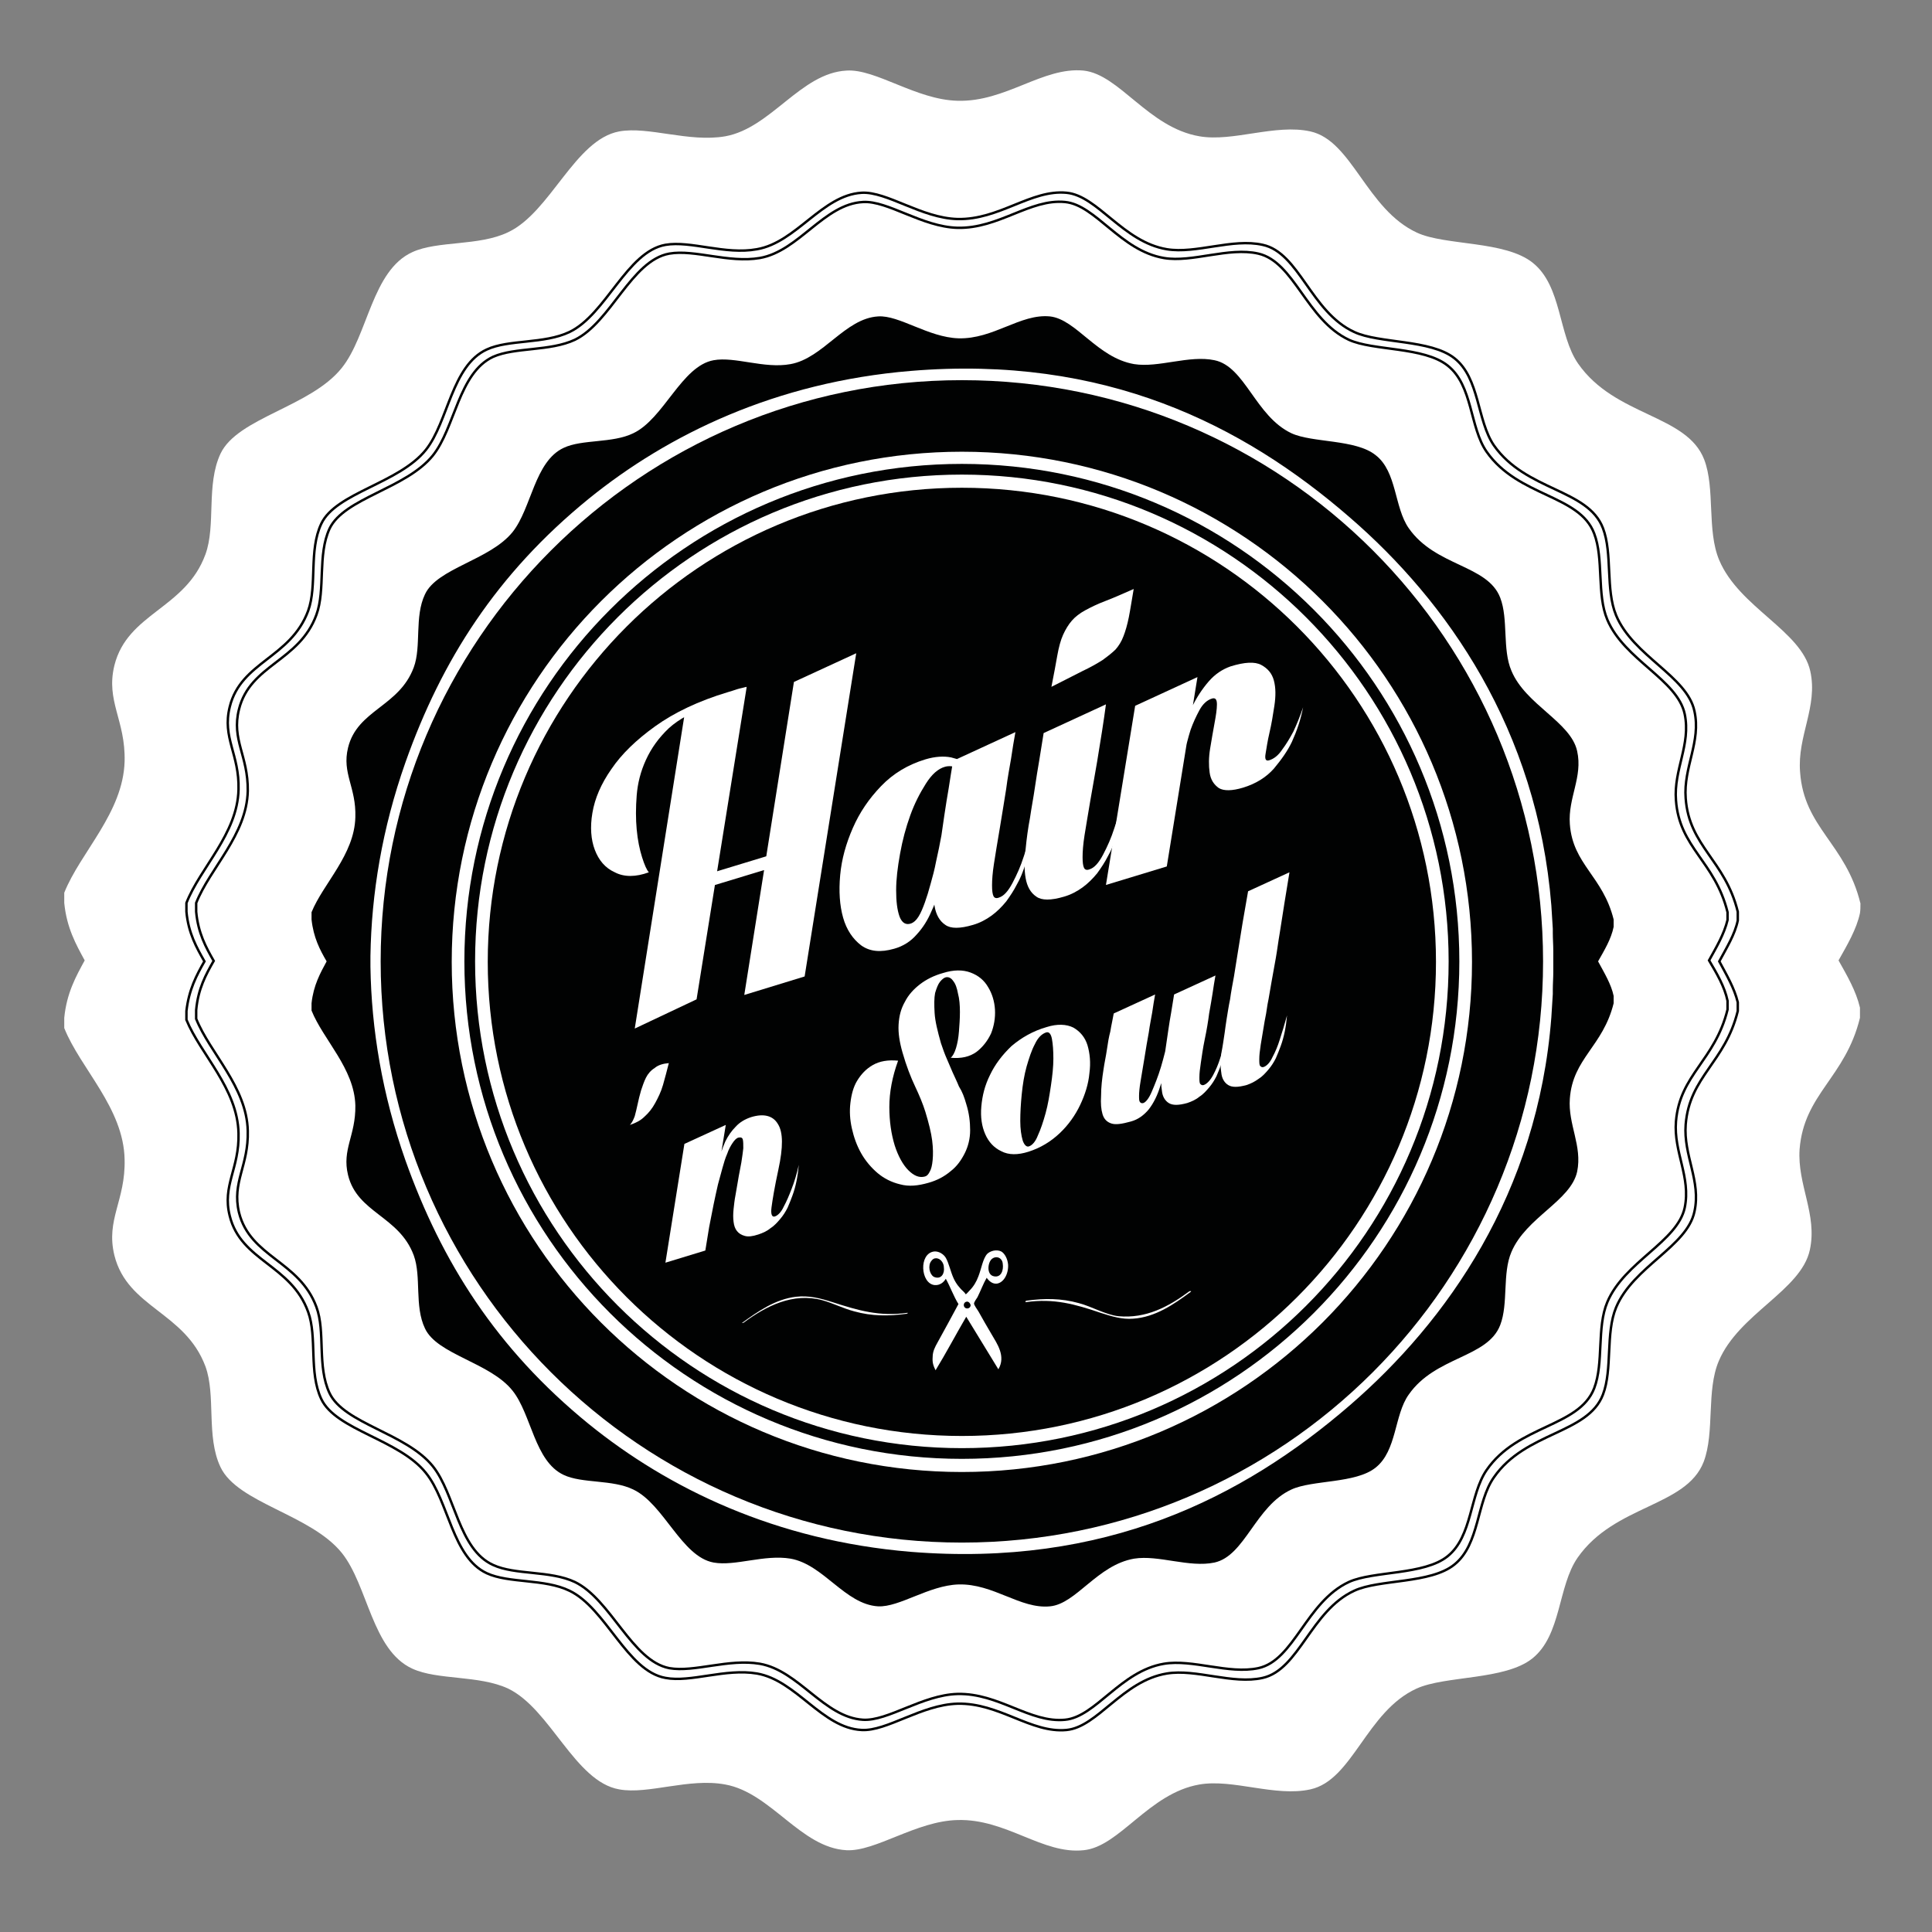
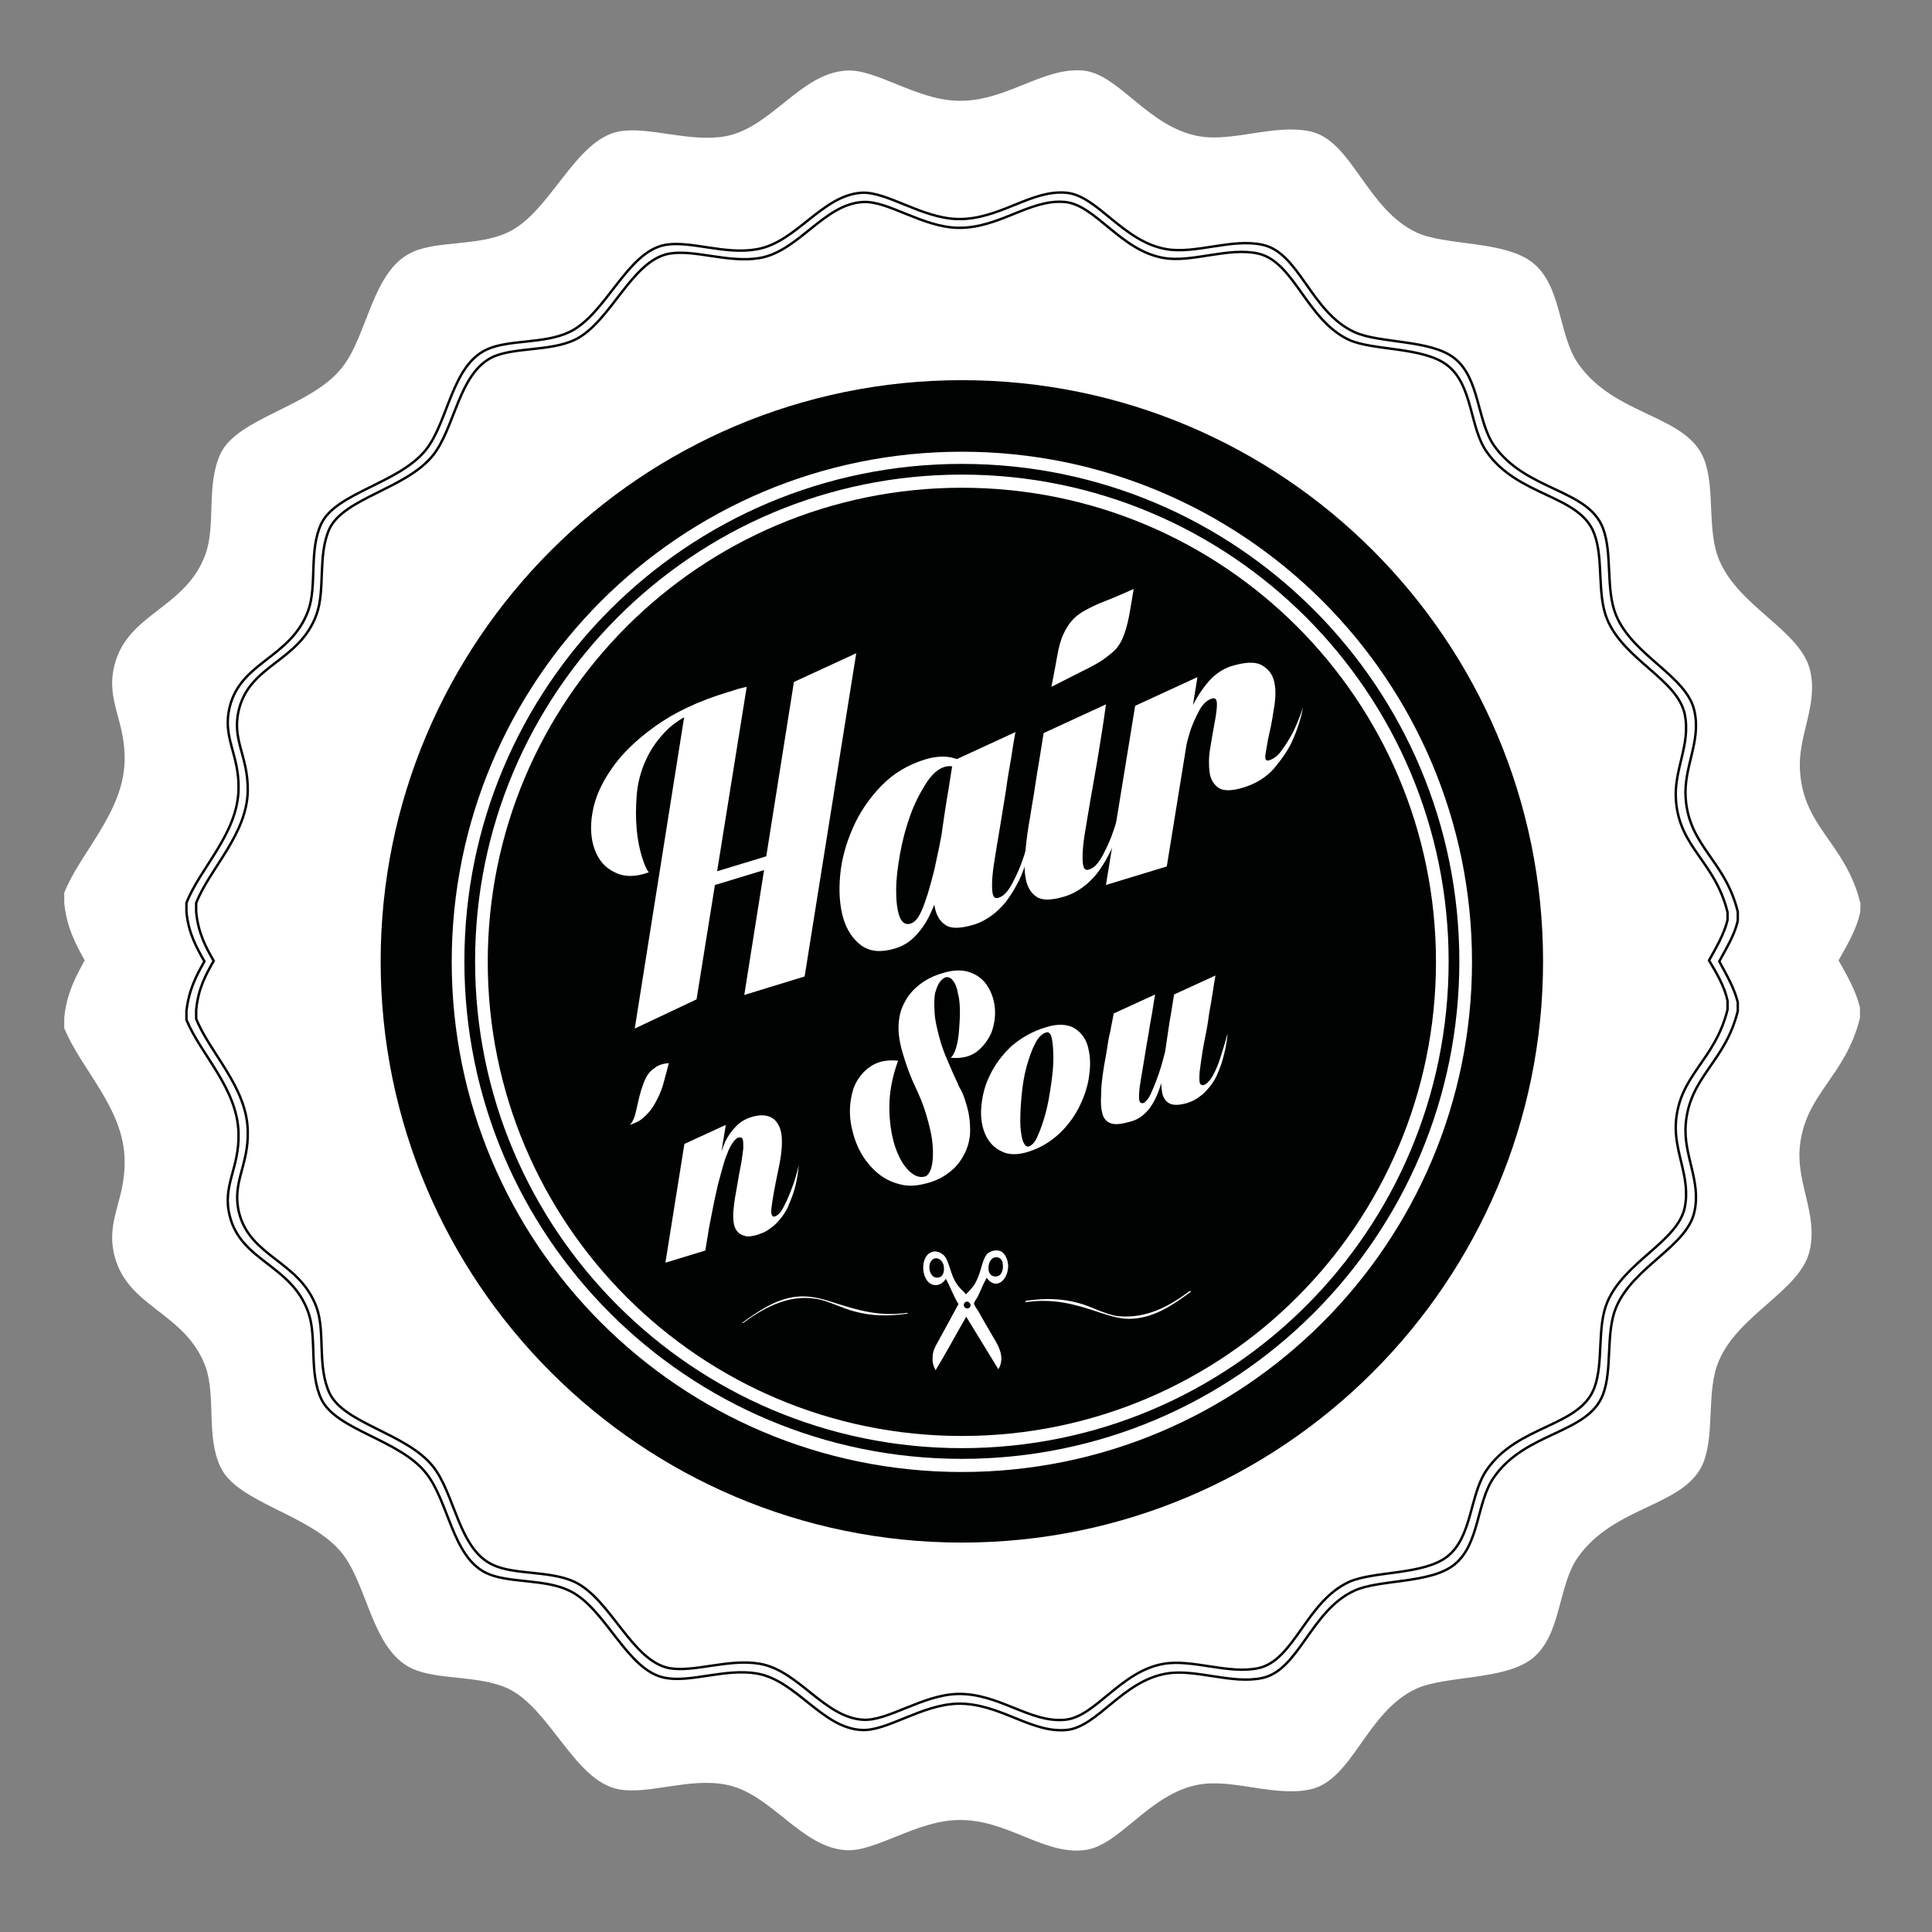
<svg xmlns="http://www.w3.org/2000/svg" version="1.1" id="Ebene_1" x="0px" y="0px" viewBox="0 0 396.9 396.9" style="enable-background:new 0 0 396.9 396.9;" xml:space="preserve">
  <rect x="0" y="0" width="396.9" height="396.9" fill="#808080" stroke="none" />
  <style type="text/css">
	.st0{fill:#FFFFFF;}
	.st1{fill:#010202;}
	.st2{fill-rule:evenodd;clip-rule:evenodd;fill:#FFFFFF;}
	.st3{fill-rule:evenodd;clip-rule:evenodd;}
	.st4{fill:none;stroke:#010202;stroke-width:0.5;stroke-miterlimit:10;}
</style>
  <path class="st0" d="M382.2,185.6c-3-12.3-11.6-15.5-12.4-27c-0.6-7.4,3.7-13.4,2.1-20.7c-1.8-8.3-14.6-13.1-18.7-22.8  c-2.6-6.1-0.8-14.7-3.1-20.7c-3.6-9.3-18.3-8.8-25.9-19.7c-4.1-5.9-3.3-15.9-9.3-20.7c-5.7-4.6-18-3.5-23.8-6.2  C280.7,43,277.8,28.9,269.2,27c-7.2-1.6-15.9,2.2-22.8,1c-10.5-1.8-16.4-12.7-23.8-13.5c-8.4-0.8-16,6.5-25.9,6.2  c-8.5-0.2-16.8-6.6-22.8-6.2c-9.4,0.5-15.5,11.8-24.9,13.5c-7.5,1.3-15.8-2.1-21.8-1c-9.1,1.7-14.1,16.6-22.8,20.7  c-6,2.9-14.5,1.7-19.7,4.1c-8.3,3.8-9.1,17.1-14.5,23.8c-6.4,8-21.4,10.2-24.9,17.6c-3,6.4-0.9,14.7-3.1,20.7  c-4.1,11.2-16,12-18.7,22.8c-1.8,7.4,2.3,11.2,2.1,19.7c-0.3,10.6-9.1,18.7-12.4,27c0,0.7,0,1.4,0,2.1c0.5,5.1,2.4,8.5,4.2,11.8  c-1.8,3.3-3.7,6.7-4.2,11.8c0,0.7,0,1.4,0,2.1c3.3,8.3,12.2,16.4,12.4,27c0.2,8.5-3.9,12.3-2.1,19.7c2.7,10.8,14.5,11.6,18.7,22.8  c2.2,6,0.1,14.4,3.1,20.7c3.5,7.4,18.5,9.7,24.9,17.6c5.4,6.7,6.2,20,14.5,23.8c5.2,2.4,13.7,1.3,19.7,4.1  c8.7,4.2,13.7,19.1,22.8,20.7c6,1.1,14.3-2.4,21.8-1c9.4,1.7,15.5,13,24.9,13.5c6,0.3,14.3-6,22.8-6.2c10-0.3,17.5,7.1,25.9,6.2  c7.4-0.7,13.4-11.7,23.8-13.5c6.9-1.2,15.6,2.6,22.8,1c8.7-1.9,11.5-16,21.8-20.7c5.9-2.7,18.2-1.7,23.8-6.2  c6-4.8,5.2-14.8,9.3-20.7c7.6-10.9,22.3-10.4,25.9-19.7c2.3-6.1,0.5-14.6,3.1-20.7c4.1-9.7,16.9-14.5,18.7-22.8  c1.6-7.3-2.6-13.4-2.1-20.7c0.9-11.4,9.4-14.7,12.4-27c0-0.7,0-1.4,0-2.1c-0.8-3.4-2.6-6.5-4.4-9.7c1.8-3.2,3.7-6.4,4.4-9.7  C382.2,187,382.2,186.3,382.2,185.6z" />
  <g>
    <path class="st1" d="M197.6,78.1c-65.9,0-119.4,53.5-119.4,119.4c0,65.9,53.5,119.4,119.4,119.4c65.9,0,119.4-53.5,119.4-119.4   C317,131.6,263.6,78.1,197.6,78.1z M197.6,302.4c-57.9,0-104.8-46.9-104.8-104.8c0-57.9,46.9-104.8,104.8-104.8   c57.9,0,104.8,46.9,104.8,104.8C302.4,255.4,255.5,302.4,197.6,302.4z" />
    <path class="st1" d="M197.6,95.3c-56.5,0-102.2,45.8-102.2,102.2c0,56.5,45.8,102.2,102.2,102.2c56.5,0,102.2-45.8,102.2-102.2   C299.8,141.1,254.1,95.3,197.6,95.3z M197.6,297.5c-55.2,0-100-44.8-100-100c0-55.2,44.8-100,100-100c55.2,0,100,44.8,100,100   C297.6,252.8,252.9,297.5,197.6,297.5z" />
    <g>
      <path class="st1" d="M197.6,100.2c-53.8,0-97.4,43.6-97.4,97.4c0,53.8,43.6,97.4,97.4,97.4c53.8,0,97.4-43.6,97.4-97.4    C295,143.8,251.4,100.2,197.6,100.2z" />
    </g>
  </g>
  <g>
    <path class="st0" d="M130.4,211.3l10.2-64.3l12.8-5.9l-10.3,64.2L130.4,211.3z M148.7,144.5c-0.9,0.1-1.9,0.3-3,0.6   c-3.4,1.1-6.2,2.6-8.3,4.5c-2.1,2-3.6,4.1-4.7,6.5c-1.1,2.4-1.7,4.8-1.9,7.3c-0.2,2.5-0.2,4.9,0,7c0.2,2.2,0.6,4.1,1.1,5.7   c0.5,1.6,1,2.7,1.4,3.1c-2.7,1-5.1,1-7,0c-2-0.9-3.3-2.5-4.1-4.6c-0.8-2.1-1-4.7-0.5-7.6c0.5-3,1.8-6,3.9-9c2.1-3.1,5.1-6,9-8.8   c3.9-2.8,8.9-5.2,14.9-7c0.7-0.2,1.3-0.4,1.9-0.6c0.6-0.2,1.3-0.3,1.9-0.5L148.7,144.5z M139,184.2l0.4-2.8L167,173l0,2.7   L139,184.2z M152.9,204.4l10.2-64.3l12.8-5.9l-10.6,66.4L152.9,204.4z" />
    <path class="st0" d="M187.2,189.7c0.5-0.2,1-0.6,1.5-1.4c0.5-0.8,0.9-1.8,1.3-2.9c0.4-1.1,0.8-2.4,1.2-3.9c0.4-1.4,0.8-2.9,1.1-4.5   c0.8-3.5,1.5-7.4,2.2-11.8c0,1,0.1,2.3,0.1,4c0,1.7-0.1,3.5-0.3,5.6c-0.2,2-0.5,4.1-1,6.3c-0.4,2.1-1,4.1-1.9,6   c-0.8,1.9-1.8,3.5-3.1,4.9c-1.2,1.4-2.8,2.4-4.6,2.9c-2.8,0.8-5,0.6-6.8-0.7c-1.7-1.3-3-3.2-3.7-5.7c-0.7-2.5-0.9-5.4-0.6-8.7   c0.3-3.3,1.2-6.5,2.6-9.7c1.4-3.2,3.3-6,5.8-8.6c2.5-2.6,5.5-4.4,9.1-5.5c2-0.6,3.8-0.7,5.3-0.4c1.6,0.4,2.9,0.9,4,1.6   c1.3,0.8,2.4,1.8,3.3,3.1l-1.2,0.9c-0.7-0.9-1.5-1.6-2.4-2.2c-0.7-0.5-1.5-1-2.4-1.3c-0.9-0.3-1.7-0.4-2.5-0.2   c-1.5,0.4-2.8,1.6-4,3.5c-1.2,1.9-2.3,4-3.2,6.5c-0.9,2.5-1.6,5.1-2.1,7.9c-0.5,2.8-0.8,5.2-0.8,7.5c0,2.2,0.2,4,0.7,5.4   C185.3,189.6,186.1,190.1,187.2,189.7z M193.1,173.7c0.3-2.1,0.6-4.1,0.9-6.2c0.3-2,0.6-3.9,0.9-5.6c0.3-2,0.6-3.8,0.9-5.6   l12.8-5.9c-0.3,1.6-0.6,3.5-0.9,5.5c-0.3,1.8-0.7,3.8-1,6.2c-0.4,2.4-0.8,5.1-1.3,8c-0.5,2.9-0.9,5.4-1.2,7.3   c-0.3,1.9-0.4,3.4-0.4,4.5c0,1.1,0.1,1.8,0.3,2.2c0.2,0.4,0.6,0.5,1.1,0.3c1-0.3,1.9-1.3,2.8-3c0.9-1.7,1.7-3.5,2.3-5.4   c0.8-2.3,1.5-4.8,2.2-7.5c-0.3,3.4-1,6.6-2,9.5c-0.4,1.2-0.9,2.5-1.6,3.7c-0.6,1.2-1.4,2.4-2.2,3.5c-0.9,1.1-1.9,2.1-3,2.9   c-1.1,0.8-2.4,1.5-3.8,1.9c-2.7,0.8-4.6,0.8-5.7,0c-1.2-0.8-1.9-2.1-2.2-3.8c-0.3-1.7-0.3-3.7,0-6   C192.4,177.9,192.8,175.7,193.1,173.7z" />
    <path class="st0" d="M211.6,168c0.3-2.1,0.7-4.1,1-6.2c0.3-2,0.6-3.9,0.9-5.6c0.3-1.9,0.6-3.8,0.9-5.6l12.8-5.9   c-0.2,1.6-0.5,3.5-0.8,5.5c-0.3,1.8-0.6,3.8-1,6.2c-0.4,2.4-0.9,5.1-1.4,8c-0.5,2.9-0.9,5.4-1.2,7.2c-0.3,1.9-0.4,3.4-0.4,4.5   c0,1.1,0.1,1.8,0.3,2.2c0.2,0.4,0.6,0.5,1.1,0.3c1-0.3,1.9-1.3,2.8-3c0.9-1.7,1.7-3.5,2.3-5.4c0.8-2.3,1.5-4.8,2.2-7.5   c-0.3,3.4-1,6.6-1.9,9.5c-0.4,1.2-0.9,2.5-1.6,3.7c-0.6,1.2-1.4,2.4-2.2,3.5c-0.9,1.1-1.9,2.1-3,2.9c-1.1,0.8-2.4,1.5-3.8,1.9   c-2.7,0.8-4.6,0.8-5.7,0c-1.2-0.8-1.9-2.1-2.2-3.8c-0.3-1.7-0.3-3.7,0-6C210.9,172.3,211.2,170.1,211.6,168z M216,141.1   c0.5-2.5,0.9-4.7,1.2-6.4c0.3-1.7,0.7-3.2,1.2-4.3c0.5-1.1,1.1-2.1,1.8-2.9c0.7-0.8,1.6-1.5,2.7-2.1s2.5-1.3,4.1-1.9   c1.6-0.6,3.6-1.5,5.9-2.5c-0.4,2.3-0.7,4.3-1,5.8c-0.3,1.5-0.7,2.9-1.1,3.9c-0.4,1.1-1,2-1.6,2.7c-0.7,0.7-1.6,1.4-2.7,2.2   c-1.1,0.7-2.5,1.5-4.2,2.3C220.5,138.8,218.4,139.9,216,141.1z" />
    <path class="st0" d="M227.2,181.8l6-36.8l12.8-5.9l-6.3,38.9L227.2,181.8z M252.8,136.9c2.9-0.9,5-1,6.3-0.3   c1.3,0.7,2.2,1.7,2.6,3.2c0.4,1.5,0.4,3.2,0.1,5.2c-0.3,2-0.6,3.8-1,5.5c-0.4,1.7-0.6,3.1-0.8,4.3c-0.2,1.1,0,1.6,0.7,1.4   c1-0.3,1.9-1,2.7-2.2c0.9-1.2,1.6-2.4,2.3-3.7c0.7-1.5,1.4-3.2,2-5c-0.5,2.6-1.3,4.9-2.3,7.1c-0.9,1.9-2.2,3.7-3.7,5.5   c-1.6,1.8-3.7,3.1-6.3,3.9c-2.3,0.7-4,0.7-5,0.1c-1-0.7-1.7-1.7-1.9-3.2c-0.2-1.4-0.2-3.1,0.1-4.9c0.3-1.8,0.6-3.6,0.9-5.2   c0.3-1.6,0.5-2.9,0.5-3.9c0-1-0.3-1.4-1-1.2c-1,0.3-1.9,1.1-2.6,2.4c-0.7,1.3-1.3,2.6-1.8,4c-0.5,1.6-1,3.4-1.3,5.3   c-0.3,0.8-0.6,1.5-0.9,2.2c-0.3,0.7-0.6,1.3-0.9,1.8c-0.3,0.5-0.5,0.9-0.6,1.1c-0.2,0.2-0.3,0.2-0.2-0.1c0.3-2.6,0.8-5.2,1.5-7.8   c0.7-2.6,1.6-4.9,2.6-7c1-2.1,2.2-3.9,3.5-5.4C249.6,138.5,251.1,137.5,252.8,136.9z" />
  </g>
  <g>
    <path class="st0" d="M129.4,231.1c0.4-0.4,0.7-1,1-1.8c0.2-0.7,0.4-1.6,0.6-2.5c0.2-0.9,0.4-1.8,0.7-2.8c0.3-0.9,0.6-1.8,1-2.6   c0.4-0.8,1-1.5,1.8-2c0.7-0.6,1.7-0.9,2.9-1c-0.4,1.6-0.8,3.1-1.2,4.5c-0.4,1.4-1,2.6-1.6,3.7c-0.6,1.1-1.3,2-2.2,2.8   C131.6,230.2,130.6,230.7,129.4,231.1z" />
    <path class="st0" d="M136.7,259.4l3.9-24.4l8.5-3.9l-4.2,25.8L136.7,259.4z M154.3,229.5c2.6-0.8,4.5-0.3,5.5,1.4   c1.1,1.7,1.1,4.8,0.1,9.4c-0.8,3.7-1.2,6.2-1.4,7.7c-0.2,1.5,0.1,2.1,0.7,1.9c0.6-0.2,1.3-0.9,1.8-2c0.6-1.1,1.1-2.3,1.6-3.6   c0.6-1.5,1.1-3.2,1.5-5c-0.2,2.3-0.6,4.4-1.3,6.3c-0.3,0.8-0.6,1.6-1,2.5c-0.4,0.8-0.9,1.6-1.5,2.3c-0.6,0.7-1.2,1.4-2,1.9   c-0.7,0.6-1.6,1-2.5,1.3c-1.2,0.4-2.1,0.5-2.8,0.3c-0.7-0.2-1.2-0.5-1.6-1c-0.4-0.5-0.6-1.1-0.7-1.9c-0.1-0.8-0.1-1.6,0-2.6   c0.1-0.9,0.2-1.9,0.4-2.9c0.2-1,0.3-1.9,0.5-2.9c0.2-1.3,0.5-2.6,0.7-3.8c0.2-1.2,0.3-2.1,0.4-2.9c0-0.8,0-1.4-0.1-1.8   c-0.1-0.4-0.4-0.5-0.9-0.4c-0.4,0.1-0.8,0.5-1.2,1.1c-0.4,0.6-0.8,1.3-1.1,2.2c-0.4,0.9-0.7,1.9-1,3c-0.3,1.1-0.6,2.2-0.9,3.3   c-0.6,2.6-1.2,5.5-1.8,8.7c0-0.4,0-1,0-1.9c0.1-0.7,0.2-1.7,0.4-2.9c0.2-1.2,0.4-2.9,0.7-4.9c0.2-1.3,0.5-2.7,0.9-4   c0.3-1.3,0.8-2.6,1.3-3.8c0.6-1.2,1.3-2.2,2.1-3C152,230.5,153.1,229.9,154.3,229.5z" />
    <path class="st0" d="M198.5,226.8c0.6,1.9,0.8,3.7,0.8,5.4c0,1.7-0.4,3.3-1.1,4.7c-0.7,1.4-1.6,2.7-2.9,3.7   c-1.3,1.1-2.8,1.9-4.6,2.4c-2.1,0.6-4,0.8-5.8,0.3c-1.7-0.4-3.3-1.2-4.6-2.3c-1.3-1.1-2.5-2.5-3.4-4.1c-0.9-1.6-1.5-3.3-1.9-5.1   c-0.4-1.8-0.5-3.5-0.3-5.2c0.2-1.7,0.6-3.3,1.4-4.6c0.8-1.3,1.8-2.4,3.2-3.2c1.4-0.8,3.1-1.1,5.2-0.9c-1.2,3.3-1.8,6.5-1.8,9.5   c0,3,0.4,5.6,1.1,7.9c0.7,2.2,1.7,4,2.8,5.1c1.2,1.2,2.3,1.6,3.4,1.3c0.4-0.1,0.7-0.4,1-1c0.3-0.5,0.5-1.3,0.6-2.4   c0.1-1.1,0.1-2.4-0.1-4c-0.2-1.6-0.7-3.6-1.4-5.9c-0.5-1.6-1.2-3.3-2.1-5.2c-0.9-1.9-1.8-4.2-2.6-7c-0.6-2.1-0.9-4-0.8-5.7   c0.1-1.8,0.5-3.3,1.3-4.7c0.7-1.4,1.8-2.6,3.1-3.6c1.3-1,2.9-1.8,4.7-2.3c2.2-0.7,4.1-0.7,5.7-0.1c1.6,0.6,2.8,1.6,3.6,3   c0.8,1.3,1.3,2.9,1.4,4.6c0.1,1.7-0.2,3.4-0.8,4.9c-0.7,1.5-1.7,2.8-3,3.8c-1.4,1-3.1,1.4-5.3,1.2c0.4-0.3,0.8-1,1.1-2   c0.3-1,0.5-2.1,0.6-3.4c0.1-1.3,0.2-2.6,0.2-4c0-1.4-0.1-2.7-0.4-3.8c-0.2-1.1-0.5-2-1-2.6c-0.4-0.6-1-0.9-1.6-0.7   c-0.3,0.1-0.7,0.4-1.1,0.9c-0.4,0.5-0.7,1.3-1,2.3c-0.2,1-0.2,2.4-0.1,4.1c0.1,1.7,0.6,3.7,1.3,6.2c0.4,1.2,0.8,2.3,1.2,3.2   c0.4,0.9,0.8,1.9,1.2,2.8c0.4,0.9,0.9,1.9,1.3,2.9C197.7,224.3,198.1,225.4,198.5,226.8z" />
    <path class="st0" d="M215,211c2.2-0.7,4.1-0.6,5.5,0.1c1.4,0.8,2.4,2,2.9,3.6c0.5,1.7,0.7,3.6,0.4,5.8c-0.2,2.2-0.9,4.4-1.9,6.5   c-1,2.1-2.4,4.1-4.2,5.8c-1.8,1.7-3.9,3-6.4,3.8c-2.2,0.7-4.1,0.7-5.6-0.1c-1.5-0.7-2.6-1.9-3.3-3.5c-0.7-1.6-1-3.5-0.8-5.7   c0.2-2.2,0.7-4.3,1.8-6.5c1-2.1,2.5-4.1,4.4-5.9C209.8,213.2,212.2,211.8,215,211z M211.4,235.5c0.6-0.2,1.3-0.9,1.8-2.2   c0.6-1.3,1.1-2.8,1.6-4.6c0.5-1.8,0.8-3.7,1.1-5.7c0.3-2,0.5-3.9,0.5-5.5c0-1.7-0.1-3-0.3-4.1c-0.2-1-0.6-1.5-1.2-1.3   c-0.9,0.3-1.7,1.1-2.3,2.4c-0.7,1.3-1.2,2.9-1.7,4.6c-0.5,1.8-0.8,3.7-1,5.7c-0.2,2-0.3,3.8-0.3,5.5c0,1.6,0.2,3,0.5,4   C210.4,235.2,210.9,235.7,211.4,235.5z" />
    <path class="st0" d="M226.7,219.7c0.2-1.4,0.5-2.7,0.7-4.1c0.2-1.4,0.4-2.6,0.7-3.7c0.2-1.3,0.5-2.5,0.7-3.7l8.5-3.9   c-0.2,1.1-0.4,2.3-0.6,3.7c-0.2,1.2-0.5,2.6-0.7,4.1c-0.3,1.6-0.6,3.4-0.9,5.3c-0.3,1.9-0.6,3.5-0.8,4.8c-0.2,1.2-0.3,2.2-0.3,2.9   c0,0.7,0,1.1,0.2,1.3c0.1,0.2,0.4,0.3,0.7,0.2c0.5-0.2,1.1-0.9,1.7-2.3c0.6-1.4,1.3-3.1,1.9-5.1c0.6-2,1.1-4.1,1.6-6.3   c0.5-2.2,0.8-4.3,1-6.2c-0.4,3.4-0.7,6.5-1.1,9.2c-0.4,2.7-0.9,5.1-1.6,7.1c-0.6,2-1.4,3.6-2.4,4.9c-1,1.2-2.2,2.1-3.7,2.5   c-1.8,0.5-3.1,0.7-4,0.4c-0.9-0.3-1.5-0.9-1.8-1.9c-0.3-1-0.4-2.2-0.3-3.8C226.2,223.4,226.4,221.6,226.7,219.7z M239.4,215.8   c0.2-1.4,0.4-2.7,0.6-4.1c0.2-1.4,0.4-2.6,0.6-3.7c0.2-1.3,0.4-2.5,0.6-3.7l8.5-3.9c-0.2,1.1-0.4,2.3-0.6,3.7   c-0.2,1.2-0.4,2.5-0.7,4.1c-0.2,1.6-0.5,3.4-0.9,5.3c-0.4,1.9-0.6,3.5-0.8,4.8c-0.2,1.3-0.3,2.2-0.3,3c0,0.7,0,1.2,0.2,1.4   c0.2,0.2,0.4,0.3,0.7,0.2c0.6-0.2,1.3-0.9,1.9-2c0.6-1.1,1.1-2.3,1.5-3.6c0.5-1.5,1-3.2,1.5-5c-0.2,2.3-0.7,4.4-1.3,6.3   c-0.3,0.8-0.6,1.6-1,2.5c-0.4,0.8-0.9,1.6-1.5,2.3c-0.6,0.7-1.2,1.4-2,1.9c-0.7,0.6-1.6,1-2.5,1.3c-1.8,0.5-3,0.5-3.8,0   c-0.8-0.5-1.3-1.4-1.4-2.5c-0.2-1.1-0.2-2.5,0-4C239,218.6,239.2,217.2,239.4,215.8z" />
-     <path class="st0" d="M251.6,212.1c0.1-0.7,0.2-1.6,0.4-2.8c0.2-1.2,0.4-2.6,0.7-4c0.2-1.5,0.5-3.1,0.8-4.7c0.3-1.7,0.5-3.3,0.8-5   c0.6-3.9,1.3-8,2.1-12.5l8.5-3.9c-0.7,4.3-1.4,8.5-2,12.5c-0.3,1.7-0.5,3.4-0.8,5.1c-0.3,1.7-0.6,3.4-0.9,5   c-0.3,1.6-0.5,3.1-0.8,4.5c-0.2,1.4-0.4,2.6-0.6,3.5c-0.3,1.9-0.6,3.5-0.8,4.8c-0.2,1.3-0.3,2.2-0.3,3c0,0.7,0,1.2,0.2,1.4   c0.2,0.2,0.4,0.3,0.7,0.2c0.6-0.2,1.3-0.9,1.8-2c0.6-1.1,1.1-2.3,1.5-3.6c0.5-1.5,1-3.2,1.5-5c-0.2,2.3-0.6,4.4-1.3,6.3   c-0.3,0.8-0.6,1.6-1,2.5c-0.4,0.8-0.9,1.6-1.5,2.3c-0.6,0.7-1.2,1.4-2,1.9c-0.8,0.6-1.6,1-2.5,1.3c-1.8,0.5-3,0.5-3.8,0   c-0.8-0.5-1.3-1.4-1.4-2.5c-0.2-1.1-0.2-2.4,0-4C251.2,214.9,251.4,213.4,251.6,212.1z" />
  </g>
  <g>
    <g>
      <path class="st0" d="M152.8,271.7c4.6-3.4,10.1-6.2,16.1-4.6c2.2,0.6,4.3,1.7,6.6,2.3c3.6,1,7,1,10.7,0.5c0.1,0,0.5-0.2,0.2-0.2    c-5.8,0.8-10.1-0.5-15.4-2.2c-2.5-0.8-4.8-1.4-7.5-1.1c-4.2,0.5-7.8,3-11.1,5.4C152.3,271.8,152.7,271.8,152.8,271.7L152.8,271.7z    " />
    </g>
  </g>
  <g>
    <g>
      <path class="st0" d="M244.3,265.3c-4.3,3.2-8.9,5.6-14.5,5.1c-2.7-0.3-5.5-2-8.2-2.7c-3.6-1-7-1-10.7-0.5c-0.2,0-0.4,0.3-0.1,0.3    c5.7-0.8,10,0.4,15.3,2.2c2.2,0.7,4.4,1.4,6.7,1.2c4.5-0.3,8.3-2.9,11.8-5.5C244.9,265.2,244.4,265.2,244.3,265.3L244.3,265.3z" />
    </g>
  </g>
  <g>
    <path class="st2" d="M202.7,262.5c-0.7,1.2-1.2,2.6-1.9,4c-0.2,0.3-0.7,1-0.7,1.3c0,0.3,0.7,1.3,0.9,1.6c0.9,1.6,1.8,3.2,2.7,4.7   c1.1,1.9,3,4.5,1.4,7.2c-2.2-3.6-4.4-7.2-6.6-10.8c-2.1,3.6-4.1,7.4-6.3,11c-0.4-0.8-0.7-1.5-0.6-2.7c0-1.2,0.5-2.1,1-3   c1.4-2.5,3-5.5,4.3-7.9c-1-1.6-1.7-3.6-2.6-5.2c-0.4,0.7-1.2,1.4-2.3,1.3c-2.9-0.3-3.3-6.5-0.1-6.9c1-0.1,2,0.6,2.4,1.3   c0.6,1,1,2.9,1.6,4.2c0.5,1.1,1.2,2,2.2,2.9c0.1,0.1,0.3,0.4,0.3,0.4c0.1,0,0.7-0.7,0.8-0.8c0.8-0.8,1.4-1.8,1.8-2.9   c0.6-1.5,0.9-3.6,1.8-4.6c0.6-0.6,1.9-1,2.9-0.5c0.7,0.4,1.3,1.5,1.4,2.7c0.1,1.9-0.9,3.7-2.3,3.9   C203.9,263.8,203.2,263.2,202.7,262.5z M203.8,258.6c-0.9,0.7-1.2,3.3,0.4,3.6c1.5,0.3,2-1.3,1.8-2.6   C205.9,258.4,204.7,257.9,203.8,258.6z M192.2,258.5c-0.5,0-0.9,0.5-1.1,0.9c-0.5,1.2,0.1,2.8,1,3c1.3,0.4,2-0.8,1.8-2.1   C193.9,259.5,193.2,258.4,192.2,258.5z" />
    <path class="st3" d="M199.4,268.1c0,0.4-0.3,0.7-0.7,0.7c-0.4,0-0.7-0.3-0.7-0.7c0-0.4,0.3-0.7,0.7-0.7   C199,267.4,199.3,267.7,199.4,268.1z" />
  </g>
-   <path class="st1" d="M331.5,188.9c-2.2-8.9-8.4-11.3-9-19.6c-0.4-5.4,2.7-9.7,1.5-15c-1.3-6-10.6-9.5-13.5-16.5  c-1.9-4.4-0.6-10.6-2.3-15c-2.6-6.8-13.3-6.4-18.8-14.3c-3-4.3-2.4-11.6-6.8-15c-4.1-3.3-13-2.5-17.3-4.5c-7.4-3.5-9.5-13.7-15.8-15  c-5.2-1.1-11.5,1.6-16.5,0.8c-7.6-1.3-11.9-9.2-17.3-9.8c-6.1-0.6-11.6,4.7-18.8,4.5c-6.2-0.2-12.2-4.8-16.5-4.5  c-6.8,0.4-11.3,8.6-18,9.8c-5.4,1-11.4-1.6-15.8-0.8c-6.6,1.2-10.2,12-16.5,15c-4.3,2.1-10.5,1.2-14.3,3c-6,2.8-6.6,12.4-10.5,17.3  c-4.7,5.8-15.5,7.4-18,12.8c-2.2,4.6-0.7,10.7-2.3,15c-3,8.1-11.6,8.7-13.5,16.5c-1.3,5.3,1.7,8.1,1.5,14.3  c-0.2,7.7-6.6,13.6-9,19.5c0,0.5,0,1,0,1.5c0.4,3.7,1.7,6.2,3.1,8.6c-1.3,2.4-2.7,4.9-3.1,8.6c0,0.5,0,1,0,1.5  c2.4,6,8.8,11.9,9,19.5c0.1,6.2-2.8,9-1.5,14.3c1.9,7.8,10.5,8.4,13.5,16.5c1.6,4.4,0.1,10.4,2.3,15c2.5,5.4,13.4,7,18,12.8  c3.9,4.9,4.5,14.5,10.5,17.3c3.8,1.8,10,0.9,14.3,3c6.3,3,9.9,13.8,16.5,15c4.4,0.8,10.4-1.7,15.8-0.8c6.8,1.2,11.2,9.4,18,9.8  c4.4,0.2,10.4-4.3,16.5-4.5c7.2-0.2,12.7,5.1,18.8,4.5c5.4-0.5,9.7-8.5,17.3-9.8c5-0.8,11.3,1.9,16.5,0.8c6.3-1.4,8.4-11.6,15.8-15  c4.3-2,13.2-1.2,17.3-4.5c4.4-3.5,3.8-10.8,6.8-15c5.5-7.9,16.2-7.5,18.8-14.3c1.7-4.4,0.4-10.6,2.3-15c3-7.1,12.2-10.5,13.5-16.5  c1.1-5.3-1.9-9.7-1.5-15c0.6-8.3,6.8-10.7,9-19.6c0-0.5,0-1,0-1.5c-0.5-2.4-1.9-4.7-3.2-7.1c1.3-2.3,2.7-4.6,3.2-7.1  C331.5,189.9,331.5,189.4,331.5,188.9z M277.3,288.7c-22.1,19.1-50.4,33.3-90.2,30.1c-27.7-2.3-49.8-13-66.2-26.3  c-18.9-15.4-30.2-33.3-37.6-54.1c-4.8-13.6-7-27-7.2-39.8c0-0.4,0-0.7,0-1.1c0-0.4,0-0.7,0-1.1c0.2-12.8,2.4-26.2,7.2-39.8  c7.4-20.9,18.7-38.7,37.6-54.1c16.4-13.3,38.5-24,66.2-26.3c39.8-3.3,68.2,11,90.2,30.1c19.9,17.2,38.5,43.5,41.4,79.7  c0.1,1.6,0.2,3.2,0.3,4.8c0,0.3,0,0.6,0,0.9c0,1.2,0.1,2.4,0.1,3.6c0,0.7,0,1.5,0,2.2c0,0.7,0,1.5,0,2.2c0,1.2-0.1,2.4-0.1,3.6  c0,0.3,0,0.6,0,0.9c-0.1,1.6-0.2,3.2-0.3,4.8C315.9,245.2,297.2,271.5,277.3,288.7z" />
  <path class="st4" d="M354.9,187.4c-2.6-10.5-9.9-13.2-10.6-23c-0.5-6.3,3.1-11.4,1.8-17.7c-1.5-7.1-12.4-11.1-15.9-19.4  c-2.2-5.2-0.7-12.5-2.7-17.7c-3-8-15.6-7.5-22.1-16.8c-3.5-5-2.8-13.6-8-17.7c-4.9-3.9-15.3-3-20.3-5.3c-8.7-4.1-11.2-16-18.6-17.7  c-6.1-1.4-13.6,1.9-19.4,0.9c-8.9-1.5-14-10.9-20.3-11.5c-7.2-0.7-13.6,5.5-22.1,5.3c-7.3-0.2-14.3-5.6-19.4-5.3  c-8,0.4-13.2,10.1-21.2,11.5c-6.4,1.1-13.4-1.8-18.6-0.9c-7.8,1.4-12,14.1-19.4,17.7c-5.1,2.4-12.3,1.5-16.8,3.5  c-7.1,3.3-7.8,14.6-12.4,20.3c-5.5,6.8-18.2,8.7-21.2,15c-2.5,5.4-0.8,12.5-2.7,17.7c-3.5,9.6-13.6,10.2-15.9,19.4  c-1.6,6.3,1.9,9.5,1.8,16.8c-0.2,9-7.8,15.9-10.6,23c0,0.6,0,1.2,0,1.8c0.4,4.4,2,7.3,3.6,10.1c-1.6,2.8-3.2,5.7-3.6,10.1  c0,0.6,0,1.2,0,1.8c2.8,7,10.4,14,10.6,23c0.2,7.2-3.3,10.5-1.8,16.8c2.3,9.2,12.4,9.9,15.9,19.4c1.9,5.1,0.1,12.2,2.7,17.7  c3,6.3,15.7,8.2,21.2,15c4.6,5.7,5.3,17.1,12.4,20.3c4.5,2.1,11.7,1.1,16.8,3.5c7.4,3.6,11.7,16.2,19.4,17.7  c5.1,0.9,12.2-2,18.6-0.9c8,1.4,13.2,11,21.2,11.5c5.1,0.3,12.2-5.1,19.4-5.3c8.5-0.2,14.9,6,22.1,5.3c6.3-0.6,11.4-10,20.3-11.5  c5.9-1,13.3,2.2,19.4,0.9c7.4-1.6,9.8-13.6,18.6-17.7c5-2.3,15.5-1.4,20.3-5.3c5.1-4.1,4.5-12.6,8-17.7c6.4-9.3,19-8.8,22.1-16.8  c2-5.2,0.5-12.5,2.7-17.7c3.5-8.3,14.4-12.4,15.9-19.4c1.3-6.3-2.3-11.4-1.8-17.7c0.8-9.7,8-12.5,10.6-23c0-0.6,0-1.2,0-1.8  c-0.6-2.9-2.2-5.6-3.8-8.3c1.5-2.7,3.1-5.4,3.8-8.3C354.9,188.6,354.9,188,354.9,187.4z" />
  <path class="st4" d="M357,187.3c-2.6-10.6-10-13.4-10.7-23.3c-0.5-6.4,3.2-11.6,1.8-17.9c-1.5-7.2-12.6-11.3-16.1-19.7  c-2.2-5.3-0.7-12.7-2.7-17.9c-3.1-8.1-15.8-7.6-22.4-17c-3.5-5.1-2.9-13.8-8.1-17.9c-4.9-3.9-15.5-3-20.6-5.4  c-8.9-4.1-11.3-16.3-18.8-17.9c-6.2-1.4-13.7,1.9-19.7,0.9c-9-1.5-14.2-11-20.6-11.6c-7.3-0.7-13.8,5.6-22.4,5.4  c-7.4-0.2-14.5-5.7-19.7-5.4c-8.1,0.5-13.4,10.2-21.5,11.6c-6.5,1.2-13.6-1.8-18.8-0.9c-7.9,1.4-12.2,14.3-19.7,17.9  c-5.2,2.5-12.5,1.5-17,3.6c-7.2,3.3-7.9,14.8-12.5,20.6c-5.5,6.9-18.5,8.8-21.5,15.2c-2.6,5.5-0.8,12.7-2.7,17.9  c-3.6,9.7-13.8,10.4-16.1,19.7c-1.6,6.4,2,9.7,1.8,17c-0.2,9.1-7.9,16.1-10.7,23.3c0,0.6,0,1.2,0,1.8c0.4,4.4,2.1,7.4,3.7,10.2  c-1.6,2.8-3.2,5.8-3.7,10.2c0,0.6,0,1.2,0,1.8c2.9,7.1,10.5,14.1,10.7,23.3c0.2,7.3-3.4,10.7-1.8,17c2.3,9.3,12.6,10,16.1,19.7  c1.9,5.2,0.1,12.4,2.7,17.9c3,6.4,16,8.3,21.5,15.2c4.7,5.8,5.4,17.3,12.5,20.6c4.5,2.1,11.9,1.1,17,3.6  c7.5,3.6,11.8,16.5,19.7,17.9c5.2,1,12.3-2,18.8-0.9c8.1,1.4,13.4,11.2,21.5,11.6c5.2,0.3,12.3-5.2,19.7-5.4  c8.6-0.2,15.1,6.1,22.4,5.4c6.4-0.6,11.5-10.1,20.6-11.6c6-1,13.5,2.3,19.7,0.9c7.5-1.7,9.9-13.8,18.8-17.9  c5.1-2.4,15.7-1.4,20.6-5.4c5.2-4.2,4.5-12.8,8.1-17.9c6.5-9.4,19.3-8.9,22.4-17c2-5.2,0.5-12.6,2.7-17.9  c3.5-8.4,14.6-12.5,16.1-19.7c1.4-6.3-2.3-11.5-1.8-17.9c0.8-9.9,8.1-12.7,10.7-23.3c0-0.6,0-1.2,0-1.8c-0.7-2.9-2.3-5.6-3.8-8.4  c1.5-2.8,3.2-5.5,3.8-8.4C357,188.4,357,187.9,357,187.3z" />
</svg>